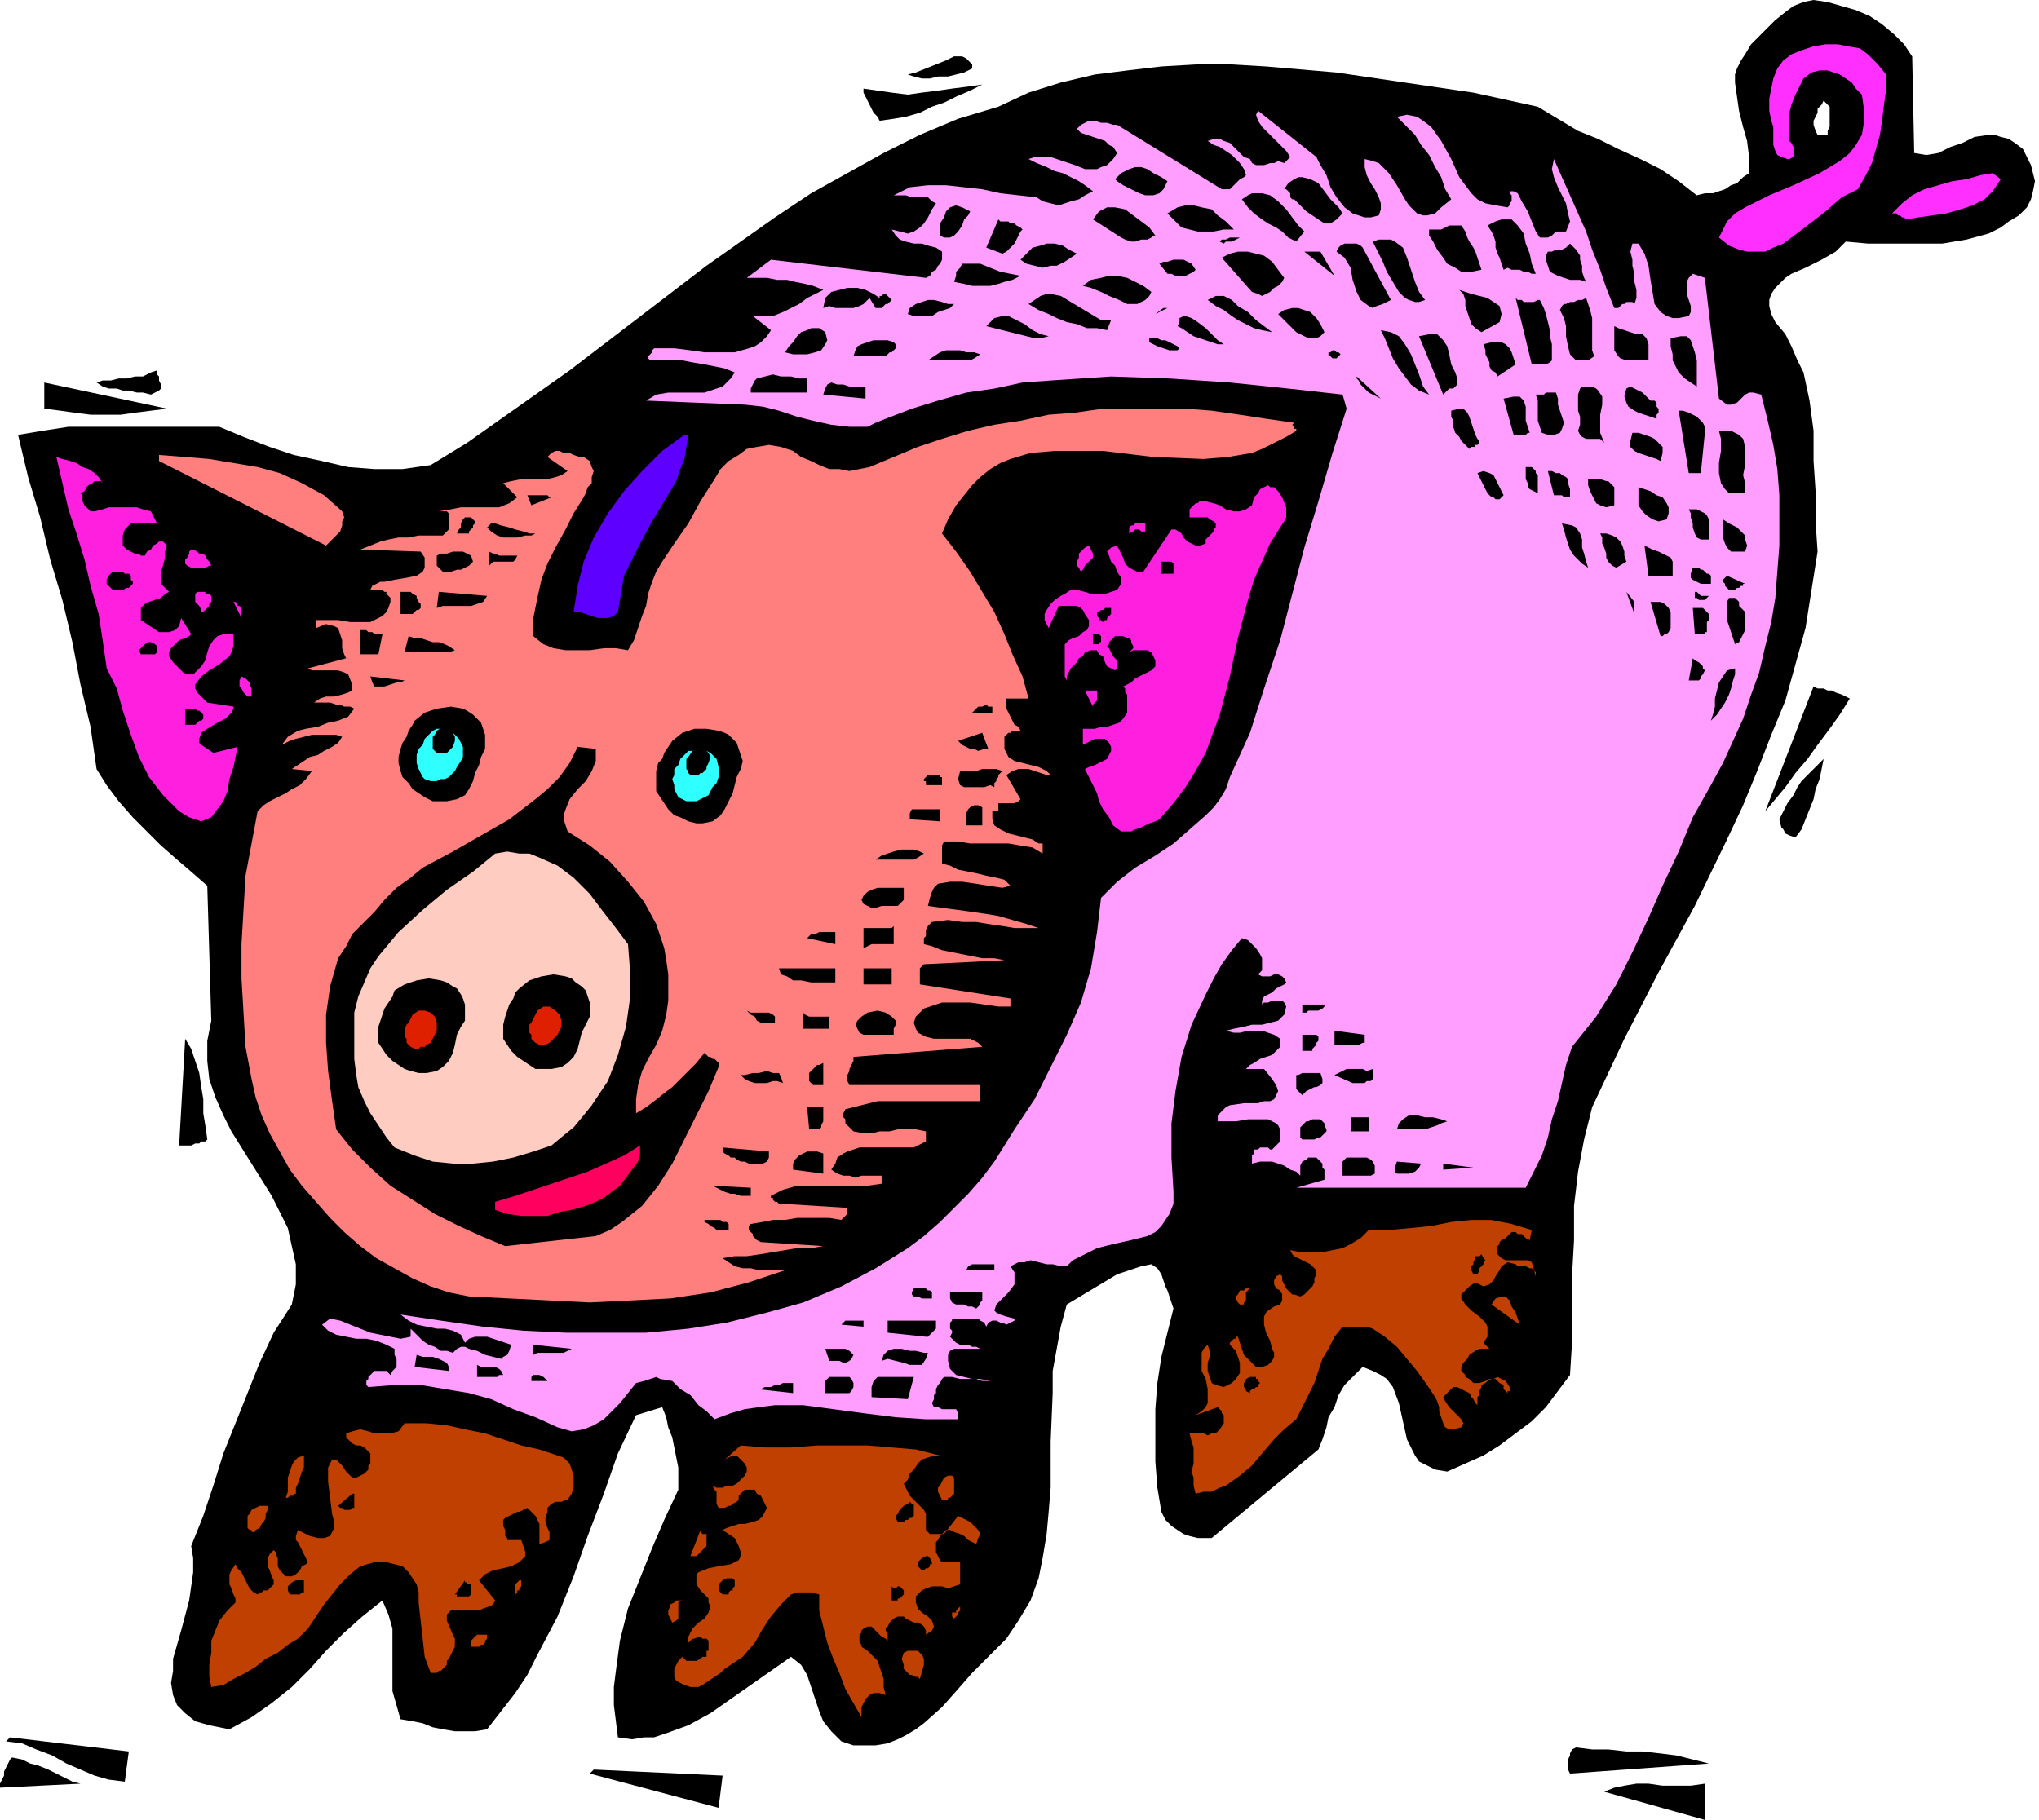
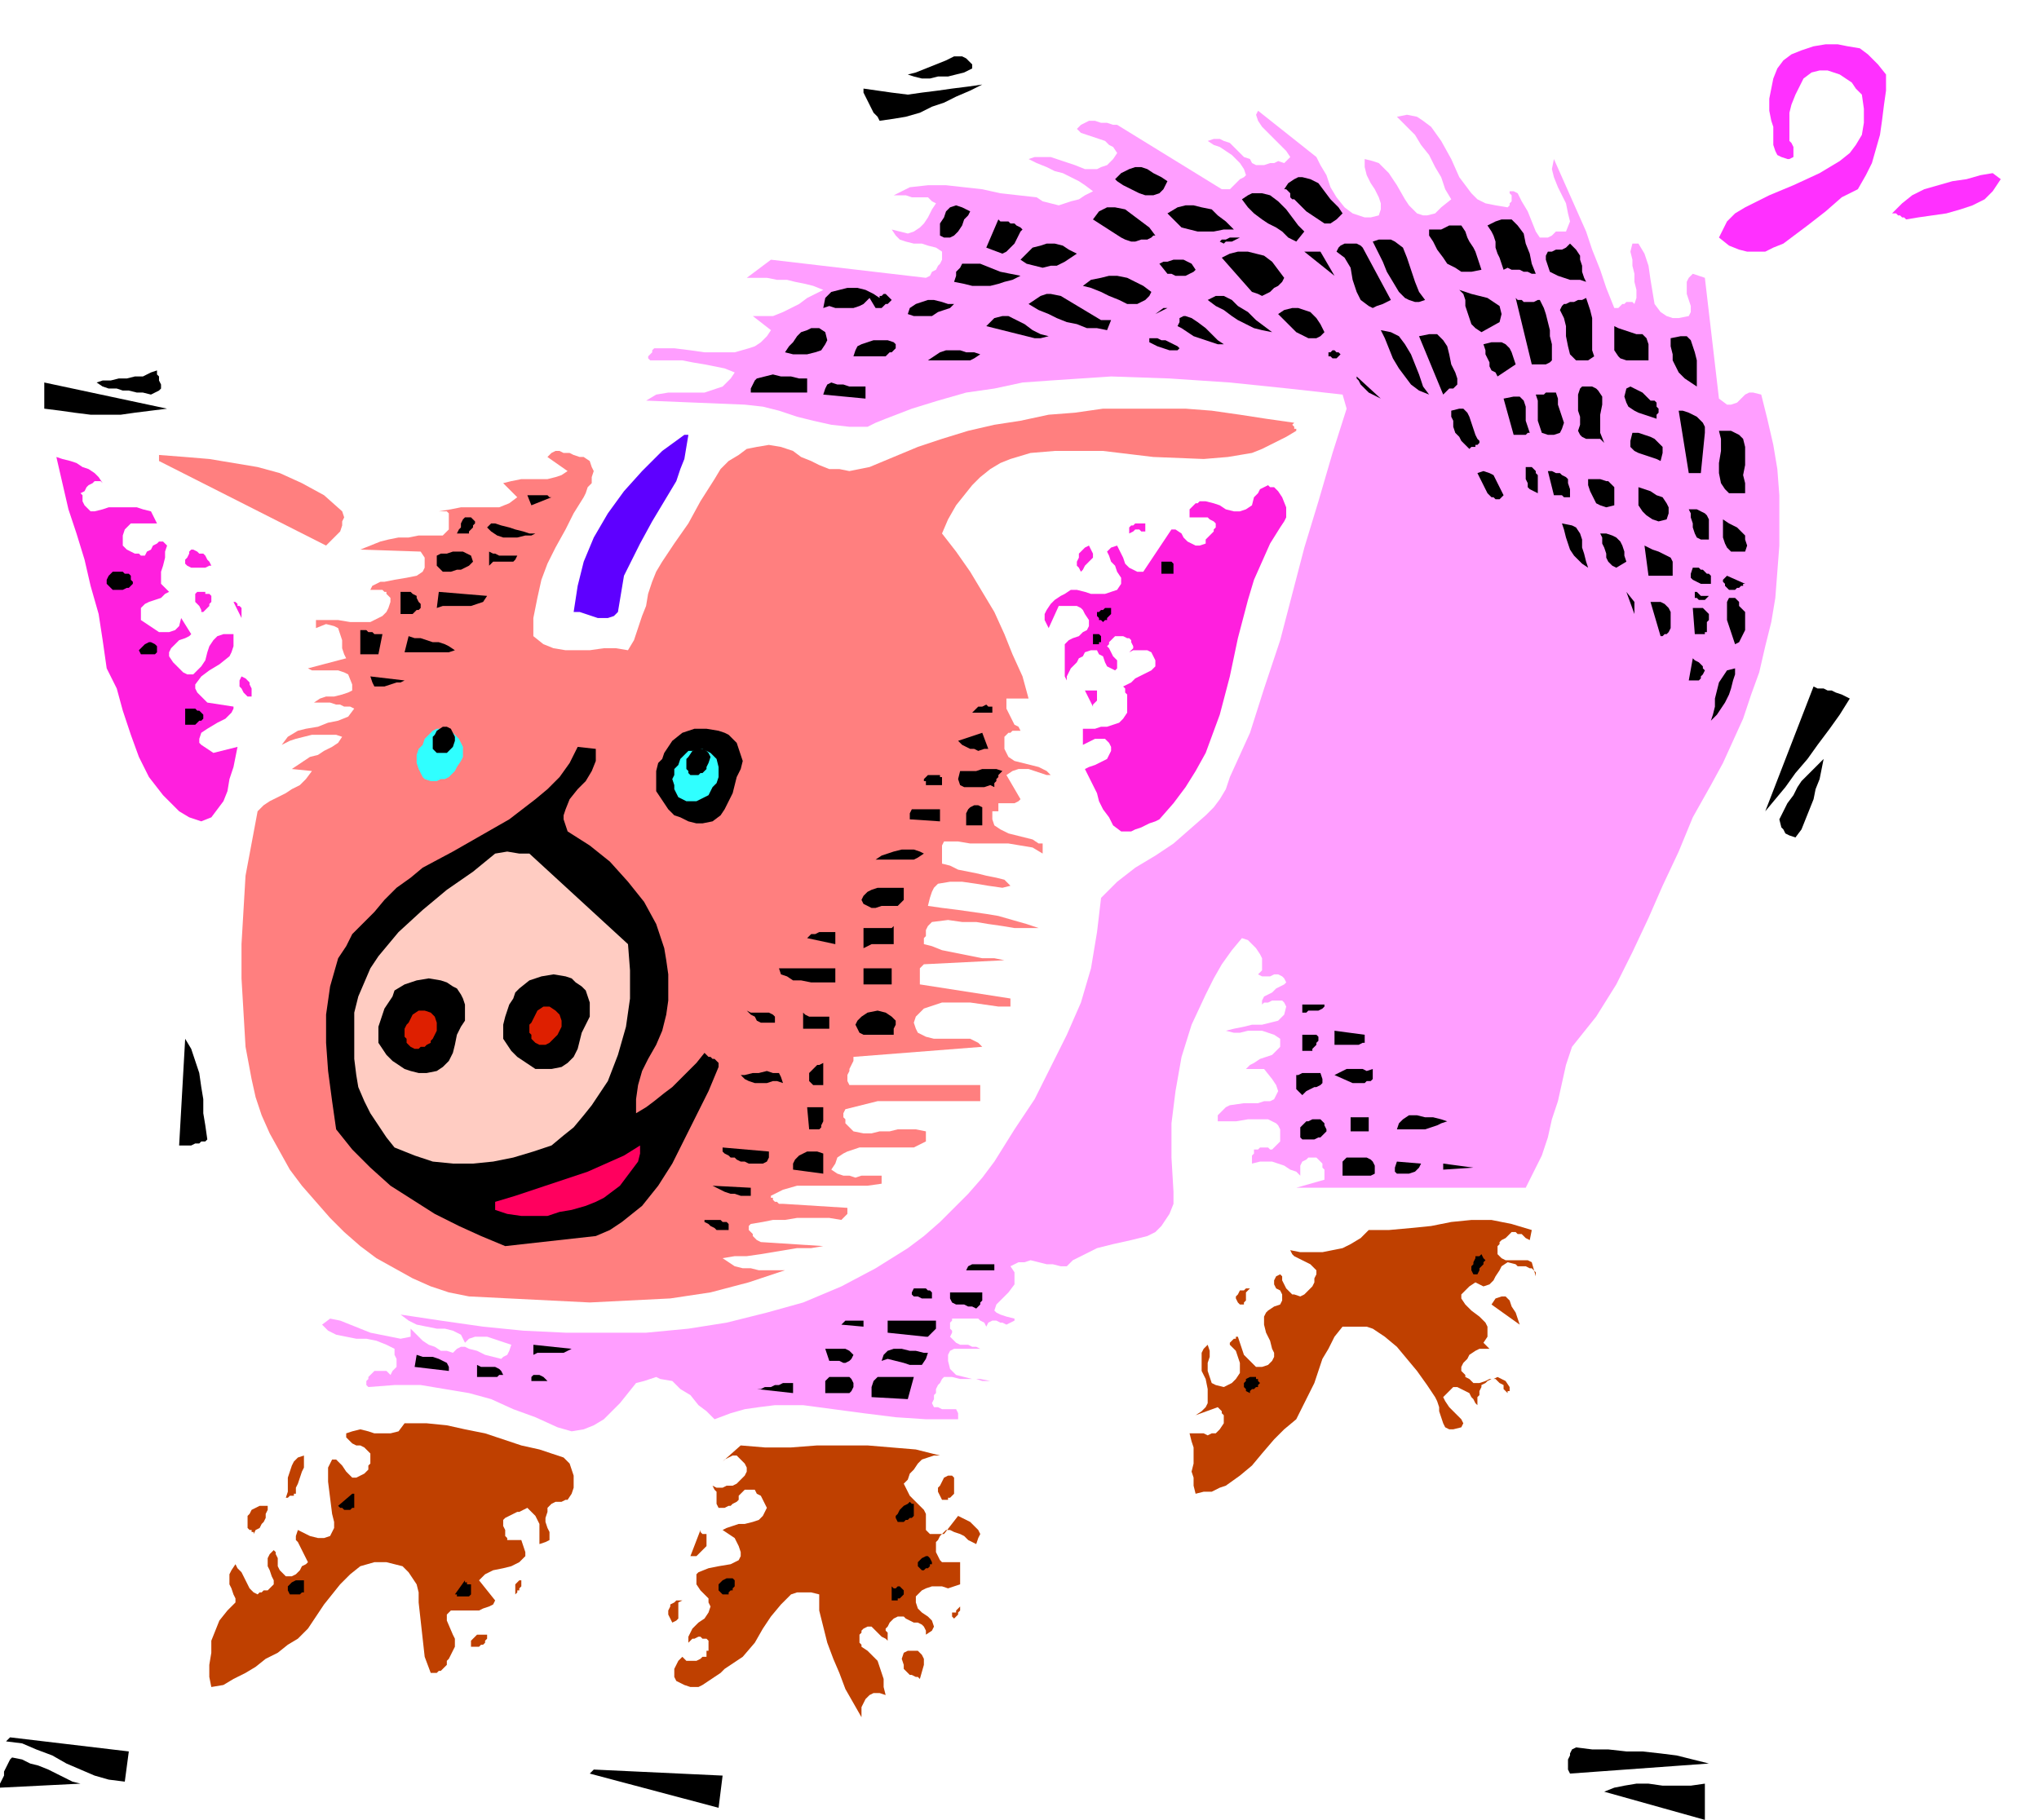
<svg xmlns="http://www.w3.org/2000/svg" width="324" height="3.013in" fill-rule="evenodd" stroke-linecap="round" preserveAspectRatio="none" viewBox="0 0 1013 904">
  <style>.brush1{fill:#000}.pen1{stroke:none}.brush2{fill:#ff30ff}.brush4{fill:#ff7f7f}.brush6{fill:#ff1fde}.brush8{fill:#de1f00}.brush9{fill:#30ffff}.brush11{fill:#bf4000}</style>
-   <path d="m950 28 1 48 6 1 6-1 6-3 6-2 6-3 7-1h3l3 1 4 1 3 2 4 3 2 4 2 4 1 4 1 4-1 5-1 4-2 4-4 4-5 3-4 3-6 3-11 3-12 2h-37l-11-1-5 5-7 4-8 4-7 3-3 2-3 3-2 2-2 3-1 3v3l1 4 2 4 5 6 3 6 3 7 3 6 3 14 2 15v15l1 15v15l1 15-3 19-3 19-5 18-5 18-7 17-7 18-7 17-8 17-16 33-18 33-17 33-16 34-4 16-3 16-2 17v17l-1 18v33l-1 16-6 8-6 8-7 7-8 6-8 6-8 5-9 4-9 4-6-1-4-2-4-2-2-3-4-8-2-9-2-9-3-8-3-4-3-2-4-2-5-2-5 5-4 4-3 5-2 6-3 5-1 5-2 6-2 5-53 44h-7l-4-1-3-1-3-2-3-2-3-3-2-4-2-12-1-13v-26l1-13 2-13 3-12 3-12-1-3-1-3-1-3-1-2-1-3-1-3-2-3-3-2-5 1-6 2-6 2-5 3-5 3-5 3-5 3-5 3-3 11-2 11-2 11v11l-1 24v23l-1 12-1 11-2 12-2 10-4 11-6 10-6 9-9 9-8 8-7 8-8 9-9 8-4 3-5 3-4 2-5 2-6 1h-11l-6-2-5-5-4-5-2-5-2-6-2-6-2-6-3-5-5-4-10 7-10 7-10 7-10 7-11 6-11 4-6 2h-5l-6 1-7-1-1-8-1-8v-9l1-8 2-15 4-16 6-15 6-15 6-14 7-15v-11l-1-5-1-5-1-5-2-5-1-5-2-5-13 4-9 19-7 20-8 21-7 20-8 20-10 19-5 10-6 9-7 9-7 9-6 1h-10l-6-1-5-1-5-2-5-1-6-1-2-7-2-7v-31l-2-7-3-7-10 8-9 8-9 9-8 9-9 9-10 8-10 7-11 6-10-2-7-2-5-4-4-4-2-5-1-6 1-6v-6l4-14 4-15 1-7 1-7v-7l-1-6 6-15 5-15 5-16 6-15 6-15 6-15 7-15 9-14 2-10v-10l-2-9-2-9-4-8-4-8-5-8-5-8-5-8-5-8-4-8-4-9-3-9-1-9v-10l2-10-2-67-8-7-7-6-8-7-7-7-7-7-7-8-6-8-5-8-3-21-5-21-4-21-5-21-6-20-5-21-6-20-5-21 12-2 13-2h75l12 5 13 5 12 4 14 3 13 3 13 1h14l14-2 18-11 17-12 17-12 17-12 34-26 34-26 17-12 17-12 18-12 18-10 18-10 18-9 19-8 20-6 15-7 16-5 17-4 16-2 17-2 17-1h18l17 1 35 3 34 5 34 5 32 7 10 6 10 6 10 4 10 5 11 5 10 5 9 6 9 7 4-1h4l3-1 3-1 3-2 3-1 3-3 3-2v-8l-1-8-2-7-2-8-1-7-1-7v-4l1-3 2-4 2-3 3-5 4-4 4-4 4-4 5-4 4-3 5-2 5-1 7 1 7 2 7 2 7 3 6 4 6 5 5 5 4 6zm-42 39h-5l-1-2-1-3v-2l1-2 1-2v-2l2-2 1-2 1 1 2 2v10l-1 2v2z" class="pen1 brush1" />
  <path d="M937 37v8l-1 7-1 8-1 7-2 7-2 7-3 6-4 7-8 4-8 7-9 7-8 6-4 3-5 2-4 2h-9l-4-1-5-2-5-4 4-8 4-4 5-3 6-3 6-3 12-5 13-6 5-3 5-3 5-4 3-4 3-5 1-6v-7l-1-7-3-3-2-3-3-2-3-2-3-1-3-1h-4l-4 1-4 3-2 4-2 4-2 5-1 4v14l1 1 1 2v5l-2 1h-1l-3-1-2-1-1-2-1-3v-9l-1-3-1-5v-6l1-5 1-5 2-5 3-4 4-3 5-2 6-2 6-1h6l5 1 6 1 4 3 5 5 4 5z" class="pen1 brush2" />
  <path d="m483 34-4 2-4 1-4 1h-5l-4 1h-4l-4-1-3-1 4-1 5-2 5-2 5-2 4-2h4l2 1 1 1 2 2v2zm5 8-6 3-7 3-6 3-6 2-6 3-7 2-6 1-7 1-1-2-2-2-1-2-1-2-1-2-1-2-1-2v-2l7 1 7 1 8 1 7-1 8-1 7-1 8-1 7-1z" class="pen1 brush1" />
  <path d="m654 78 2 4 3 5 2 6 3 5 4 5 4 3 3 1 3 1h3l4-1 1-3v-3l-1-3-2-4-2-3-2-4-1-4v-4l4 1 3 1 2 2 3 3 4 6 4 7 2 3 2 2 2 2 3 1h2l4-1 3-3 5-4-3-5-2-6-3-5-3-6-4-5-3-5-5-5-4-4 5-1 5 1 3 2 4 3 5 7 5 9 4 9 6 8 3 3 4 2 5 1 6 1 1-1v-1l1-1v-3l-1-1v-1h2l2 1 1 2 1 2 3 5 2 5 2 5 2 3h4l2-1 2-2h5l2-5-1-4-1-5-2-4-2-4-2-5-1-4 1-5 4 9 4 9 4 9 4 9 3 9 4 10 3 9 4 10h2l1-1 1-1h1l1-1h3l1 1 1-3v-4l-1-4v-4l-1-4v-3l-1-4 1-4h3l3 5 2 6 1 7 1 6 1 6 3 4 3 2 3 1h3l5-1 1-2v-3l-1-3-1-3v-6l1-2 2-2 6 2 7 60 4 3h2l3-1 2-2 2-2 2-1h2l4 1 3 12 3 13 2 12 1 13v25l-1 13-1 13-2 12-3 12-3 13-4 11-4 12-5 11-5 11-6 11-9 16-7 17-8 17-7 16-8 17-8 16-10 16-12 15-3 9-2 9-2 9-3 9-2 9-3 9-4 8-4 8H644l14-4v-5l-1-1v-2l-1-1-1-1-1-1h-4l-1 1-2 1-1 2v5l-2-2-3-1-3-2-3-1-3-1h-6l-4 1v-4l1-1v-2h2l1-1h4l1 1h1l1-1 1-1 1-1 1-1v-6l-1-2-1-1-4-2h-10l-6 1h-9v-3l2-2 2-2 2-1 7-1h7l3-1h3l2-1 1-2 1-2-1-3-2-3-4-5h-9l2-2 2-1 3-2 3-1 3-1 2-2 2-2v-4l-3-2-3-1-3-1h-7l-4 1h-3l-4-1 4-1 5-1 4-1h5l4-1 4-1 3-3 1-4-1-2-1-1h-5l-2 1h-2l-1 1v-2l1-2 2-1 2-1 2-2 2-1 2-1 1-1-1-2-1-1-2-1h-2l-2 1h-4l-2-1 2-2v-6l-1-2-2-3-2-2-2-2-3-1-5 6-5 7-4 7-4 8-7 15-5 16-3 17-2 16v17l1 17v6l-2 5-2 3-2 3-3 3-4 2-4 1-4 1-9 2-8 2-4 2-4 2-4 2-3 3h-3l-4-1h-3l-4-1-4-1-3 1h-3l-4 2 2 3v6l-3 4-3 3-3 3-1 3 1 1 2 1 3 1 4 1v1l-2 1-2 1-2-1h-1l-2-1h-2l-2 1-1 2-1-2-2-1-1-1h-13v1l-1 1v3l1 1v1l-1 2 2 2 1 1 2 1h4l2 1h2l2 1h-13l-2 1-1 2v3l1 4 3 3 4 1 4 1h4l5 1 4 1 3 2-3-2-4-1h-4l-3-1h-8l-4-1h-4l-1 1-1 2-1 1-1 2v2l-1 1v2l-1 2 1 2h2l2 1h7l1 2v3h-16l-15-1-16-2-15-2-15-2h-14l-8 1-7 1-7 2-8 3-4-4-4-3-4-5-5-3-4-4-6-1-2-1-3 1-3 1-4 1-4 5-4 5-4 4-4 4-5 3-5 2-6 1-7-2-11-5-11-4-11-5-11-3-12-2-12-2h-13l-13 1-1-1v-2l1-1v-1l1-1 1-1 1-1h6l1 1 1 1 1-2 1-1 1-1v-4l-1-2v-3l-4-2-5-2-5-1h-5l-5-1-5-1-4-2-3-3 4-3 5 1 5 2 5 2 5 2 5 1 5 1 5 1 5-1v-4l2 2 2 2 2 2 3 2 3 1 3 2h3l3 1 2-2 2-1h2l2 1 4 1 4 2 4 1 4 1 1-1 2-1 1-2 1-3-3-1-3-1-3-1-3-1h-6l-3 1-2 2-2-4-4-2-4-1h-4l-5-1-5-1-4-2-4-3 20 3 21 3 20 2 21 1h40l21-2 19-3 20-5 18-5 19-8 17-9 8-5 8-5 8-6 8-7 7-7 7-7 7-8 6-8 10-16 10-15 8-16 8-16 7-16 5-17 3-18 2-17 8-8 9-7 10-6 9-6 8-7 8-7 4-4 3-4 3-5 2-6 10-22 7-22 8-24 6-23 6-23 7-23 7-24 7-22-2-7-27-3-29-3-30-2-29-1-15 1-15 1-14 1-14 3-14 2-14 4-13 4-13 5-5 2-4 2h-9l-9-1-9-2-8-2-9-3-8-2-9-1-49-2 5-3 6-1h18l6-2 3-1 2-2 2-2 2-3-5-2-5-1-5-1-6-1-5-1h-16l-1-1v-1l1-1 1-1v-1l1-1h10l8 1 7 1h15l7-2 3-1 3-2 3-3 2-3-9-7h10l5-2 4-2 4-2 4-3 4-2 4-2-5-2-4-1-5-1-4-1h-5l-5-1h-10l12-9 77 9 2-1 1-2 2-1 1-2 1-1 1-2v-4l-3-2-4-1-3-1h-4l-4-1-3-1-2-2-2-3 4 1 4 1 3-1 3-2 2-2 2-3 2-4 2-3-2-1-2-2h-8l-3-1h-6l8-4 9-1h9l9 1 9 1 9 2 9 1 9 1 3 2 4 1 4 1 3-1 3-1 4-1 3-2 4-2-4-3-3-2-4-2-4-2-4-1-4-2-5-2-4-2 3-1h8l6 2 6 2 5 2h6l2-1 3-1 3-3 2-3-2-3-2-1-2-2-3-1-3-1-3-1-3-1-2-2 2-2 2-1 2-1h3l3 1h3l3 1h2l52 32h4l1-1 2-2 1-1 1-1 2-1 1-1-1-3-2-3-2-2-2-2-3-2-3-2-3-1-3-2 3-1h3l2 1 3 1 2 2 3 3 2 2 3 1 1 2 2 1h4l3-1h2l2-1 3 1 3-3-2-3-3-3-3-3-3-3-3-3-2-3-1-3 1-2 29 23z" class="pen1" style="fill:#ff9eff" />
  <path d="m580 90-2 4-2 2-3 1h-4l-3-1-4-2-4-2-3-2-1-1 3-3 4-2 3-1h3l3 1 3 2 4 2 3 2z" class="pen1 brush1" />
  <path d="m994 89-2 3-2 3-2 2-2 2-6 3-6 2-7 2-7 1-7 1-6 1-1-1h-1l-1-1h-1l-1-1h-2l5-5 5-4 6-3 7-2 7-2 7-1 7-2 6-1 4 3z" class="pen1 brush2" />
  <path d="m667 106-3 3-3 2h-3l-3-2-3-2-3-2-3-3-3-3h-1l-1-1v-2l-1-1-1-1h-1l2-3 3-2 2-1h2l4 1 4 2 3 4 3 4 4 4 2 3zm-19 9-4 5-4-2-3-3-3-2-4-2-3-2-4-3-3-3-3-4 3-2 2-1h5l4 1 4 3 4 4 3 4 3 4 3 3zm-35-1h-5l-5 1h-8l-4-1-4-1-3-3-4-4 5-3 4-1h4l4 1 5 1 3 3 4 3 4 4zm-131-9-1 2-2 2-1 3-2 3-2 2-2 1h-3l-2-1v-6l2-3 1-3 2-2 3-1 3 1 4 2zm92 12h-1l-1 1-2 1h-3l-3 1h-2l-3-1-2-1-14-9 3-4 4-2h4l5 1 4 3 4 3 4 3 3 4zm-66-3-1 1-1 2-1 2-1 2-1 1-2 2-1 1-2 1-8-3 6-14 1 1h4l1 1h2l1 1 2 1 1 1zm255 22h-2l-2-1h-2l-2-1h-4l-2-1-2 1-1-3-1-3-1-2-1-3v-3l-1-3-1-2-2-3 4-2 3-1h5l3 3 3 4 1 5 2 5 1 5 2 5zm-27-2-5 1h-5l-3-2-4-2-2-3-3-4-2-4-2-3v-3h6l2-1 2-1h6l2 3 1 3 1 2 2 3 1 2 1 3 1 3 1 3zm-120-16-2 1-2 1h-3l-1 1-2-1h-4 4l1-1h2l2-1h5zm-81 8-3 2-3 2-4 2h-3l-4 1-4-1-4-1-3-2 3-3 3-3 4-1 3-1h4l4 1 3 2 4 2zm173 23-3 1h-2l-3-1-2-1-3-3-3-5-3-5-2-5-3-6-2-4 3-1h6l2 1 4 3 2 5 2 6 2 6 2 5 3 4zm-17 0-4 2-3 1-2 1-2-1-4-3-2-4-2-6-1-6-3-5-4-3 1-2 1-1 2-1h6l2 1 1 1 14 26zm97-9-3-1h-5l-3-1-3-1-2-1-2-1-1-3-1-3v-2l1-2h2l2-1h3l2-1 2-2 2 2 1 1 2 3v2l1 3v3l1 3 1 2zm-150-2-1 2-2 2-2 1-2 2-2 1-2 1-2-1-3-1-15-17 4-2 4-1h5l4 1 4 1 4 3 3 4 3 4zm25-1-15-12h8l7 12zm-69-3-1 1-2 1-2 1h-5l-2-1h-2l-4-5 2-1h2l3-1h5l2 1 2 1 2 3zm-87 3-4 2-4 1-3 1-4 1h-9l-4-1-5-1 1-3v-2l2-2 1-2h9l5 2 5 2 5 1 5 1zm65 8-1 2-2 2-2 1-2 1h-5l-4-2-5-2-4-2-5-2-4-1 4-3 5-1 4-1h4l5 1 4 2 4 2 4 3zm-135 3v-1h1l1-1h1l3 3-1 1-1 1h-1l-1 1-1 1h-3l-3-5-3 3-2 1-3 1h-9l-3-1-3 1 1-5 3-3 4-1 4-1h5l4 1 4 2 3 2zm308 12-9 5-3-2-2-2-1-3-1-3-1-3v-3l-1-3-2-2 3 1 3 1 4 1 4 1 3 2 3 2 1 4-1 4zm-113 5-5-1-4-1-4-2-4-2-3-2-4-3-4-2-4-3 2-1 2-1h4l4 2 3 3 5 3 4 4 4 3 4 3zm-82-1-5-1h-5l-5-2-5-1-5-2-4-2-5-2-5-3 3-2 3-2 3-1h2l5 1 5 3 5 3 5 3 5 3h5l-2 5zm215-15 2 4 1 3 1 4 1 4v3l1 4v8l-1 1-2 1h-7l-8-33 1 1h2l1 1h5l2-1h1zm27 28-3 2h-6l-3-3-1-4-1-5v-5l-1-4-2-4 1-2 1-1h1l2-1h2l2-1h2l2-1 1 3 1 3 1 4v16l1 3zm-318-26-2 2-3 1-3 1-3 2h-9l-3-1 1-3 3-2 3-1 3-1h3l4 1 3 1h3zm184 14-2 2-2 1h-4l-2-1-2-1-2-1-1-1-8-8 3-2 4-1h3l3 1 3 1 3 3 2 3 2 4zm-84-9 4-3h2l-6 3zm-53 11-4 1h-3l-4-1-4-1-4-1-4-1-4-1-4-1 4-4 4-1h3l4 2 4 2 4 3 4 2 4 1zm87 4h-3l-3-1-3-1-3-1-3-1-3-2-3-2-2-1 1-2v-2l2-1h1l3 1 3 2 4 3 3 3 3 3 3 2zm211 4v4h-11l-3-1-1-1-2-3v-12l2 1 3 1 3 1 3 1h3l2 2 1 3v4zm-409-10 1 4-1 2-2 3-3 1-4 1h-7l-4-1 2-3 2-2 2-3 2-2 3-1 2-1h4l3 2zm300 31-5-2-4-3-3-4-3-4-3-5-2-5-2-5-2-4 5 1 4 2 3 4 3 5 2 5 2 5 2 6 3 4zm14-8v3l-1 1-1 1h-2l-1 1-1 1-1 1-12-29 5-1h4l3 3 2 3 1 4 1 5 2 4 1 3zm-280-18 1 1v2l-1 1-1 1h-1l-1 1-1 1h-16l1-3 1-2 2-1 3-1 3-1h7l3 1zm142 3-1 1h-4l-3-1-3-1-2-1-2-1v-2h4l2 1h2l2 1 2 1 2 1 1 1zm257 12v7l-3-2-3-2-3-3-1-2-2-4v-3l-1-4v-4l5-1h3l2 2 1 3 1 3 1 4v6zm-90-4-9 6-1-2-2-1-1-2v-2l-1-2-1-2v-2l-1-3 4-1h5l2 1 2 2 1 2 1 3 1 3zm-266-5-3 2-2 1h-21l3-2 3-2 3-1h7l3 1h4l3 1zm179 0-1 1-1 1h-2l-1-1h-1v-2h1l1-1h1l1 1h1l1 1zM75 196l-4-1h-3l-4-1h-3l-3-1h-4l-3-1-3-2 3-1h4l4-1h4l4-1h4l4-2 3-1v2l1 1v2l1 2v2l-1 1-2 1-2 1zm326-1h-28v-2l1-2 1-2 1-1 4-1 4-1 4 1h5l4 1h4v7zm285 3-2-1-2-1-2-1-2-2-2-2-1-2-1-1v-1l12 11zm-603 5-8 1-8 1-7 1H45l-8-1-7-1-8-1v-13l61 13zm347-5-21-2 1-3 1-2 2-1 3 1h3l3 1h8v6zm367 22-2-2h-7l-2-1-1-1-1-2 1-3v-4l-1-3v-8l1-3 1-1h5l2 1 1 1 2 3v4l-1 5v9l2 5zm25-21 1 1v2l1 1v2l-1 1v2l-3-1-3-1-3-1-2-1-3-2-1-2-1-3 1-4 2-1 2 1 2 1 2 1 1 1 2 2 1 1h2zm-49-4 1 3v3l1 3 1 3 1 3-1 3-1 2-3 1h-3l-3-1-1-3-1-3v-10l-1-3h4l1-1h5zm-13 20h-1l-1 1h-6l-5-18 5-1h3l2 2 1 3v7l1 3 1 3z" class="pen1 brush1" />
  <path d="m643 210-1 1 1 1v1h1v1l-5 3-6 3-6 3-5 2-12 2-12 1-25-1-25-3h-24l-12 1-10 3-5 2-5 3-5 4-4 4-4 5-4 5-4 7-3 7 7 9 7 10 6 10 6 10 5 11 4 10 5 11 3 11h-11v5l1 2 1 2 1 2 1 2 2 1 1 2h-4l-1 1h-1l-1 1-1 1v6l2 4 3 2 4 1 4 1 4 1 4 2 2 2h-2l-3-1-3-1-3-1h-5l-3 1-3 2 7 12-1 1-2 1h-8v4h-3v4l1 3 3 2 4 2 4 1 4 1 4 1 3 2h2v5l-5-3-6-1-6-1h-19l-6-1h-7l-1 2v9l4 1 4 2 5 1 5 1 4 1 5 1 4 1 3 3-4 1-7-1-6-1-7-1h-6l-6 1-2 2-1 2-1 3-1 4 7 1 8 1 7 1 7 1 6 1 7 2 7 2 6 2h-12l-6-1-7-1-6-1h-7l-7-1-8 1-1 1-1 1-1 2v3l-1 1v3l4 1 5 2 5 1 5 1 5 1 5 1h6l5 1-40 2-1 1-1 1v8l45 7v4h-6l-7-1-7-1h-14l-6 2-3 1-2 2-2 2-1 3 1 3 1 2 2 1 2 1 4 1h18l2 1 2 1 2 2-64 5v2l-1 2-1 2v1l-1 2v3l1 2h65v8h-51l-8 2-8 2-1 2v2l1 1v2l1 1 1 1 1 1 1 1 5 1h4l4-1h5l4-1h9l5 1v5l-6 3h-27l-6 2-2 1-3 2-1 3-2 3 3 2 3 1h3l3 1 3-1h10v4l-7 1h-35l-7 2-6 3v1h1v1l1 1h1l1 1h2l32 2v3l-1 1-1 1-1 1-6-1h-16l-6 1h-6l-5 1-6 1-1 1v2l1 1 1 1v1l1 1 1 1 2 1 31 2-6 1h-7l-6 1-6 1-6 1-7 1h-6l-6 1 3 2 3 2 4 1h4l4 1h13l-18 6-19 5-20 3-20 1-20 1-20-1-20-1-20-1-10-2-9-3-9-4-9-5-9-5-8-6-8-7-7-7-7-8-7-8-6-8-5-9-5-9-4-9-3-9-2-9-3-16-1-17-1-17v-17l1-17 1-17 3-16 3-16 3-3 3-2 4-2 4-2 3-2 4-2 3-3 3-4-10-1 3-2 3-2 3-2 4-1 3-2 4-2 3-2 2-3-3-1h-12l-4 1-4 1-3 1-4 2 3-4 5-3 4-1 6-1 5-2 5-1 5-2 3-4-2-1h-3l-2-1h-2l-3-1h-8l3-2 3-1h4l4-1 3-1 2-1v-3l-2-5-2-1-3-1h-13l-2-1 19-5-1-2-1-3v-4l-1-3-1-3-2-1-4-1-5 2v-4h11l6 1h10l4-2 2-1 2-2 1-2 1-3v-2l-1-1-1-1v-1h-1l-1-1h-6l1-2 2-1 2-1h2l5-1 6-1 5-1 3-2 1-2v-5l-2-3-30-1 5-2 5-2 4-1 5-1h5l5-1h12l1-1 1-1 1-1v-8l-1-1h-4l6-1 5-1h19l5-2 4-3-7-7 4-1 5-1h13l4-1 3-1 3-2-10-7 2-2 2-1h2l2 1h3l2 1 3 1h2l3 2 1 3 1 2-1 3v3l-2 2-1 3-1 2-5 8-4 8-5 9-4 8-3 8-2 9-2 10v9l5 4 5 2 6 1h12l7-1h6l6 1 3-5 2-6 2-6 2-5 1-6 2-6 2-5 3-5 6-9 7-10 6-11 7-11 3-5 4-4 5-3 4-3 5-1 6-1 6 1 6 2 4 3 5 2 4 2 5 2h5l5 1 5-1 5-1 12-5 12-5 12-4 13-4 13-3 13-2 14-3 13-1 14-2h41l13 1 14 2 13 2 14 2z" class="pen1 brush4" />
  <path d="m734 218 1 1v1l-1 1h-1v1h-2l-1 1-2-2-2-2-1-2-2-2-1-3v-3l-1-2v-3l4-1h2l2 2 1 2 1 3 1 3 1 3 1 2zm113-3-2 20h-6l-5-31h2l3 1 2 1 2 1 2 2 1 1 1 2v3zm20 25v5h-8l-2-2-2-3-1-5v-5l1-6v-6l-1-4h6l4 2 2 2 1 4v9l-1 5 1 4zm-42-11-2-1-3-1-3-1-3-1-2-1-2-2v-3l1-4h3l3 1 3 1 2 1 2 2 2 2v3l-1 4z" class="pen1 brush1" />
  <path d="m342 216-1 6-1 6-2 5-2 6-6 10-6 10-6 11-5 10-3 6-1 6-1 6-1 6-2 2-3 1h-5l-3-1-3-1-3-1h-3l2-13 3-12 5-12 7-12 8-11 9-10 10-10 11-8h2z" class="pen1" style="fill:#5e00ff" />
  <path d="m170 254 1 3-1 2v2l-1 3-2 2-1 1-2 2-2 2-83-42v-3l13 1 12 1 12 2 12 2 11 3 11 5 11 6 9 8z" class="pen1 brush4" />
  <path d="m51 240-1-1h-3l-1 1-2 1-1 1-1 2-2 1 1 1v3l1 2 1 1 1 1 1 1h2l4-1 3-1h14l3 1 4 1 3 6H65l-1 1-2 2-1 3v5l1 1 1 1 2 1 2 1h2l1 1h2l1-2 2-1 1-2 2-1 1-1h2l2 2-1 3v3l-1 4-1 3v6l2 2 2 2-2 1-2 2-3 1-3 1-2 1-2 2v6l3 2 3 2 3 2h5l3-1 2-2 1-4 5 8-1 1-2 1-3 1-2 2-2 2-1 2v2l2 3 1 1 1 1 2 2 1 1 2 1h3l2-2 2-2 2-3 1-4 1-3 2-3 2-2 3-1h5v6l-1 3-1 2-5 4-5 3-4 3-3 4v2l1 2 2 2 3 3 13 2v1l-1 2-1 1-2 2-4 2-5 3-3 2-1 3v2l1 1 3 2 3 2 12-3-1 5-1 5-2 6-1 6-2 5-3 4-3 4-5 2-6-2-5-3-4-4-4-4-7-9-5-10-4-11-4-12-3-11-5-10-2-14-2-13-4-14-3-13-4-13-4-12-3-13-3-13 3 1 4 1 3 1 3 2 3 1 3 2 2 2 2 3z" class="pen1 brush6" />
  <path d="M764 237v8l-2-1-2-1-1-1v-2l-1-2v-6h3l1 1 1 1v1l1 1v1zm16 6v4h-3l-1-1h-4l-3-12h2l2 1h2l1 1 2 1 1 1v2l1 3zm-33 3-1 1-1 1h-2l-1-1h-1l-1-1-1-1-5-10 3-1 3 1 2 1 1 2 1 2 1 2 1 2 1 2zm55-1v6l-4 1-3-1-2-1-1-2-1-2-1-2-1-3v-3h6l3 1h1l2 2 1 1v3z" class="pen1 brush1" />
  <path d="m636 262-5 8-4 9-4 9-3 10-5 19-4 19-5 19-7 19-5 9-5 8-6 8-7 8-2 1-3 1-2 1-2 1-3 1-2 1h-5l-4-3-2-4-3-4-2-4-1-4-2-4-2-4-2-4 2-1 3-1 2-1 2-1 2-1 1-2 1-2v-2l-1-2-2-2h-5l-2 1-2 1-2 1v-8h6l3-1h3l3-1 3-1 2-2 2-3v-9l-1-1v-2l-1-1 2-1 2-1 2-2 2-1 2-1 2-1 2-1 2-2v-3l-1-2-1-2-2-1h-7l-2 1 1-1 1-1v-1l-1-2v-1l-1-1h-1l-2-1h-4l-1 1-1 1-1 1v1l-1 1 1 1 1 2 1 2 1 1 1 1v4l-1 1-2-1-2-1-1-2-1-3-2-1-1-2h-3l-3 1-1 2-2 1-1 2-2 2-1 1-1 2-1 2v2l-1-2v-16l2-2 2-1 3-1 2-2 2-1 1-2v-3l-2-3-1-2-1-1-2-1h-9l-5 11-2-4v-3l1-2 2-3 2-2 3-2 2-1 3-2h3l4 1 3 1h7l3-1 3-1 2-3v-3l-2-3-1-3-2-2-1-3-1-2 2-2 3-1 1 2 1 2 1 2 1 3 2 2 2 1 2 1h3l14-21h2l3 2 1 2 2 2 2 1 2 1h2l3-1v-2l1-1 1-1 1-1 1-1v-1l1-1v-2l-1-1-2-1-1-1h-9v-4l1-1 1-1 1-1h1l1-1h3l4 1 3 1 3 2 4 1h3l3-1 3-2 1-4 2-2 1-2 2-1 2-1 1 1h2l2 2 2 3 2 5v5l-1 2-2 3z" class="pen1 brush6" />
  <path d="m828 258-4 1-3-1-3-2-2-2-2-3v-9l3 1 3 1 3 2 3 1 2 3 1 2v3l-1 3zm-554-11-10 4-2-5h10l1 1h1zm575 16v5h-4l-2-1-1-2-1-3v-2l-1-3v-2l-1-2h4l2 1 2 1 1 1 1 2v5zm-614-5 1 1v1l-1 1v1l-1 1-1 1v1h-6l1-2 1-1v-2l1-2 1-1h3l1 1zm632 16h-7l-2-2-1-2-1-3v-9l3 2 2 1 2 1 2 2 2 2v2l1 3-1 3zm-601-9-2 1h-3l-4 1h-7l-3-1-3-2-2-2 2-2h2l3 1 4 1 3 1 4 1 3 1h3z" class="pen1 brush1" />
  <path d="M569 260v4h-2l-1-1h-2l-1 1-2 1v-3l1-1h1l1-1h5z" class="pen1 brush6" />
  <path d="m789 282-3-2-2-2-2-2-2-3-1-3-1-3-1-4-1-3 5 1 2 1 2 3 1 3v4l1 3 1 4 1 3zm19-3-5 3-2-1-2-2-1-2v-2l-1-3-1-2v-3l-1-2h3l3 1 2 1 2 2 1 2 1 3v2l1 3z" class="pen1 brush1" />
  <path d="m541 271 1 2 1 2v2l-1 1-2 2-1 1-1 2-1 1-1-2-1-1v-2l1-2v-2l2-2 1-1 2-1z" class="pen1 brush6" />
  <path d="M831 282v4h-12l-2-15 2 1 2 1 3 1 2 1 2 1 2 1 1 2v3z" class="pen1 brush1" />
  <path d="M105 281h-1l-2 1h-7l-2-1-1-1v-2l1-1 1-2v-1l1-1h1l2 1 1 1h2l1 1 1 2 1 1 1 2z" class="pen1 brush6" />
  <path d="m235 279-1 1-1 1-2 1-2 1h-2l-3 1h-4l-1-1-1-1-1-1v-5l2-1h3l3-1h5l2 1 2 1 1 3zm22-3-1 2-1 1h-10l-2 2v-7l2 1h1l2 1h9zm326 5v4h-6v-6h5l1 1v1zm267 5v4h-5l-2-1-2-1-1-1v-2l1-3h3l1 1h1l1 1 1 1h1l1 1zm-784 4-1 1-1 1h-1l-2 1h-5l-3-3v-2l1-2 1-1 1-1h5l1 1h2l1 1v2l1 1v1zm801 0h-1v1h-1l-1 1h-1l-1 1h-3l-1-1-1-1v-1l-1-1v-1l1-1 1-1 9 4z" class="pen1 brush1" />
  <path d="M105 296v3l-1 1v1l-1 1-1 1-1 1h-1v-1l-1-2-1-1-1-1v-4l1-1h4v1h2l1 1z" class="pen1 brush6" />
  <path d="m209 302-1 1h-1l-1 1-1 1h-6v-11h5l1 1 2 1v1l1 2 1 1v2zm33-6-2 3-3 1-3 1h-14l-3 1 1-8 24 2zm570 9-4-11 4 5v6zm37-9-1 1-1 1h-3l-1-1h-1v-3h1l1 1 1 1h4zm18 8v9l-1 2-1 2-1 2-2 1-1-3-1-3-1-3-1-3v-9l1-2h3l1 1 1 1v2l1 1 1 1 1 1z" class="pen1 brush1" />
  <path d="M120 302v5l-4-8h1l1 1v1h1l1 1z" class="pen1 brush6" />
  <path d="M830 308v4l-1 2-1 1h-1l-1 1h-1l-5-17h5l2 1 1 1 1 1 1 2v4zm-278-6v3l-1 1-1 1v1h-1l-1 1-1-1h-1v-1l-1-1v-2h1l1-1h1l1-1h3zm297 6-1 1v5h-1v1h-5l-1-13h5l1 1 1 1 1 1v3zm-659 7-2 10h-9v-12h3l1 1h2l1 1h4zm357 1v3h-1v1h-3v-5h3l1 1zm-321 7-3 1h-22l2-8 3 1h3l3 1 3 1h3l3 1 2 1 3 2zm-148-2v3l-1 1h-7l-1-2 1-1 1-1 1-1 2-1h1l2 1 1 1zm767 15v1l-1 1h-5l2-11 1 1 2 1 1 1 1 1v1l1 1-1 2-1 1zm17-4v3l-1 3-1 4-1 3-2 4-2 3-2 3-3 3 1-3 1-4v-4l1-4 1-4 2-3 2-3 4-1z" class="pen1 brush1" />
  <path d="M125 346h-2l-1-1-1-1-1-2-1-1v-3l1-2 2 1 1 1 1 1v1l1 2v4z" class="pen1 brush6" />
  <path d="m201 338-2 1h-2l-3 1-3 1h-5l-1-2-1-3 17 2zm718 9-5 8-5 7-6 8-5 7-6 7-5 7-5 6-5 6 24-62 2 1h3l2 1h2l2 1 3 1 2 1 2 1z" class="pen1 brush1" />
  <path d="M545 343v5l-1 1-1 1v1l-4-8h6z" class="pen1 brush6" />
  <path d="M493 354h-10l1-1 1-1 1-1h2l2-1 1 1h2v3zm-392 3-1 1h-1l-1 1-1 1h-5v-8h5l1 1h1l1 1 1 1v2zm390 15h-2l-3 1-2-1h-2l-2-1-2-1-1-1-1-1 12-4 3 8zm-195 0v6l-2 5-3 5-4 4-4 5-2 5-1 3v2l1 3 1 3 11 7 10 8 9 10 8 10 6 11 4 12 1 6 1 7v13l-1 7-2 8-3 7-4 7-3 6-2 7-1 7v7l5-3 4-3 5-4 4-3 4-4 4-4 4-4 4-5 1 1 1 1h1l1 1h1l1 1 1 1v2l-5 12-6 12-6 12-6 12-7 11-8 10-5 4-5 4-6 4-7 3-45 5-12-5-11-5-12-6-11-7-11-7-10-9-9-9-8-10-2-14-2-15-1-14v-14l1-7 1-7 2-7 2-7 4-6 3-6 5-5 6-6 5-6 6-6 7-5 6-5 15-8 14-8 14-8 13-10 6-5 6-6 5-7 4-8 9 1zm596 44-3-1-2-1-1-2-1-1-1-4 2-4 2-4 3-4 2-4 2-3 11-11-1 5-1 5-2 5-1 5-2 5-2 5-2 5-3 4zm-394-33-1 1-1 1v1l-1 1v1l-1 1v2l-2-1-3 1h-10l-2-1-1-3 1-4h8l3-1h7l3 1zm-30 3v4h-8v-2h-1v-1l1-1 1-1h6v1h1zm20 24h-8v-6l1-2 1-1 2-1h2l2 1v9zm-21-2-15-1v-3l1-2h14v6zm-8 16-3 2-2 1h-19l3-2 3-1 3-1 4-1h6l3 1 2 1z" class="pen1 brush1" />
-   <path d="m312 469 1 13v14l-2 14-4 14-5 13-8 12-4 5-5 6-5 4-6 5-9 3-10 3-10 2-10 1h-10l-10-1-9-3-10-4-4-5-4-6-4-6-3-6-3-7-1-6-1-8v-23l2-8 3-7 3-7 4-6 5-6 5-6 12-11 12-10 13-9 11-9 6-1 6 1h5l5 2 9 4 8 6 8 8 6 8 7 9 6 8z" class="pen1" style="fill:#ffccc2" />
+   <path d="m312 469 1 13v14l-2 14-4 14-5 13-8 12-4 5-5 6-5 4-6 5-9 3-10 3-10 2-10 1h-10l-10-1-9-3-10-4-4-5-4-6-4-6-3-6-3-7-1-6-1-8v-23l2-8 3-7 3-7 4-6 5-6 5-6 12-11 12-10 13-9 11-9 6-1 6 1h5z" class="pen1" style="fill:#ffccc2" />
  <path d="M449 441v6l-1 1-1 1-1 1h-8l-3 1h-2l-2-1-2-1-1-2 1-2 2-2 2-1 3-1h13zm-5 28h-11l-2 1-2 1v-10h14l1-1v9zm-29 0-14-3 1-1 1-1h2l2-1h8v6zm0 19h-12l-5-1h-4l-3-2-3-1-1-3h28v7zm28 1h-14v-8h14v8zm215 10v1l-1 1-2 1h-5l-1 1h-2v-4h11zm-427 8-2 3-2 4-1 5-1 4-2 4-3 3-3 2-5 1h-4l-4-1-3-1-3-2-3-2-3-3-2-3-2-3v-8l1-3 1-3 1-3 2-3 2-3 1-3 5-3 6-2 6-1 6 1 3 1 3 2 2 1 2 3 1 2 1 3v8z" class="pen1 brush1" />
  <path d="m215 516-1 1v1l-2 1-1 1h-2l-1 1h-2l-2-1-1-1-1-1v-2l-1-1v-4l1-2 1-1 2-4 3-2h3l3 1 2 2 1 3v4l-2 4z" class="pen1 brush8" />
-   <path d="m241 372-2 4-1 4-2 4-1 4-2 4-2 3-4 2-5 1h-7l-4-2-3-2-3-2-2-3-3-3-1-3-1-4v-3l1-4 1-3 2-3 1-3 2-3 1-2 5-4 6-2 7-1 6 1 2 1 3 2 2 2 2 2 1 3 1 3v7z" class="pen1 brush1" />
  <path d="m227 381-1 2-1 1-2 2-2 1h-2l-2 1h-3l-3-1-1-1-1-2-1-2-1-3v-4l1-3 2-2 1-3 2-2 2-2 2-1h4l4 2 3 3 2 4v5l-1 2-2 3z" class="pen1 brush9" />
  <path d="m225 371-1 1-1 1-1 1h-5l-1-1-1-1v-6l1-1 1-2 3-2h2l2 1 1 2 1 2v2l-1 3zm143 11-2 4-1 4-1 4-2 4-2 4-2 3-4 3-5 1h-3l-4-1-4-2-3-1-3-3-2-3-2-3-2-3v-10l1-4 2-2 1-3 2-3 2-3 5-4 6-2h6l6 1 3 1 2 1 2 2 2 2 1 3 1 3 1 3-1 4z" class="pen1 brush1" />
  <path d="m354 391-1 2-1 2-2 1-2 1-2 1h-5l-2-1-2-1-1-2-1-2v-2l-1-3 1-2v-3l2-2 1-3 2-2 2-2h2l5-1 4 2 3 3 1 4v5l-1 3-2 2z" class="pen1 brush9" />
  <path d="m293 505-2 4-2 4-1 4-1 4-2 4-3 3-3 2-5 1h-8l-3-2-3-2-3-2-3-3-2-3-2-3v-7l1-4 1-3 1-3 2-3 1-3 2-2 5-4 6-2 6-1 6 1 3 1 2 2 3 2 2 2 1 3 1 3v7z" class="pen1 brush1" />
  <path d="m277 514-1 1-1 1-1 1-1 1-2 1h-3l-2-1-1-1-1-1v-2l-1-1v-4l1-1 1-2 2-4 3-2h3l3 2 2 2 1 3v3l-2 4z" class="pen1 brush8" />
  <path d="M385 508h-7l-2-1-1-2-2-1-1-1-1-1 2 1h9l2 1 1 1v3zm27-3v6h-13v-8l1 1 2 1h10zm32 6v3h-15l-2-1-1-2-1-2 1-2 1-1 1-1 3-2 5-1 4 1 3 2 1 1 1 1v2l-1 2zm234 7h-1l-2 1h-12v-7l15 2v4zm-24-4 1 1v2l-1 1v1l-1 1-1 1v1h-5v-8h7zm-551 52-1 1h-2l-1 1h-2l-2 1h-6l3-53 3 5 2 6 2 6 1 7 1 6v7l1 6 1 7zm306-27h-5l-1-1-1-1v-4l1-1 1-1 1-1 1-1h1l2-1v11zm-20-1-3-1h-2l-3 1h-6l-3-1-2-1-2-2h2l4-1h3l4-1 3 1h3l1 2 1 3zm293-7v5l-1 1h-2l-1 1h-6l-9-4 2-1 2-1 2-1h8l2 1 3-1zm-26 2 1 3v2l-1 1-2 1h-1l-2 1-2 1-2 2-1-1-1-1-1-1v-7h1l2-1h9zm-247 17v7l-1 2v1l-1 1h-5l-1-11h8zm271 12h-9v-7h9v7zm39-5-3 1-2 1-3 1-3 1h-14l1-3 2-2 3-2h4l4 1h4l4 1 3 1zm-61 2 1 2v1l-1 1-1 1-1 1h-1l-2 1h-6l-1-1v-5l1-1 1-1 1-1h1l2-1h4l1 1 1 1v1z" class="pen1 brush1" />
  <path d="m296 597-5 2-7 2-6 1-6 2h-13l-7-1-6-2v-4l10-3 9-3 9-3 9-3 9-3 9-4 9-4 8-5v4l-1 4-3 4-3 4-3 4-4 3-4 3-4 2z" class="pen1" style="fill:#ff005e" />
  <path d="M382 572v3l-1 2-2 1h-7l-2-1h-2l-2-1-1-1h-2l-1-1-2-1-1-1v-2l23 2zm27 11-15-2v-3l1-2 2-2 2-1 2-1h5l3 1v10zm274-2v2l-2 1h-14v-7l1-1 1-1h10l2 1 1 1 1 2v2zm23-3-1 2-2 2-3 1h-6l-1-1v-2l1-3 12 1zm11 3v-3l15 2-15 1zm-344 13h-5l-3-1h-2l-3-1-2-1-2-1-2-1 19 1v4zm-11 14v3h-6l-1-1-2-1-1-1-2-1v-1h8l1 1h2l1 1z" class="pen1 brush1" />
  <path d="m761 611-1 5-2-1-1-1-1-1h-2l-1-1h-2l-1 1-1 1-1 1-2 1-1 1v1l-1 1v4l2 2 2 1h11l2 1 2 7v-2l-1-1-1-1h-1l-2-1h-4l-1-1-4-1-3 2-1 2-2 3-1 2-2 2-3 1-4-2-3 2-2 2-2 2v2l2 3 3 3 4 3 3 3 1 2v5l-2 3 5 5-2-2h-5l-2 1-3 2-1 2-2 2-1 2v2l1 1 1 1v1l2 1 1 1 1 1h3l3-1 2-1h2l2-1 2 1 2 1 2 3v2h-1v1l-1-1-1-1v-2l-2-1-1-1-1-1h-2l-2 1-1 1-2 1v1l-1 2v2l-1 1v4l-1-1-1-2-1-1-1-2-2-1-2-1-2-1h-2l-5 5 1 2 2 3 2 2 2 2 2 2 1 2-1 2-4 1h-2l-2-1-1-2-1-3-1-3v-2l-1-3-1-2-4-6-5-7-5-6-5-6-6-5-6-4-3-1h-12l-4 5-3 6-3 5-2 6-2 6-3 6-3 6-3 6-6 5-5 5-6 7-5 6-6 5-7 5-3 1-4 2h-4l-4 1-1-4v-4l-1-3 1-4v-8l-1-3-1-4h7l2 1 2-1h2l2-2 2-3v-4l-1-1v-1l-1-1-1-1-11 4 3-2 2-2 1-2v-7l-1-5-2-4v-9l1-2 2-2 1 3v3l-1 3v4l1 3 1 3 2 1 4 1 4-2 2-2 2-3v-5l-1-3-1-3-3-3v-1l1-1 1-1h1v-1h1l1 3 1 3 1 3 2 2 2 2 2 2h3l3-1 2-2 1-2v-2l-1-2-1-4-2-4-1-4v-4l1-2 1-1 3-2 3-1 1-2v-3l-1-2-2-1-1-2v-2l1-2 2-1 1 1v2l1 2 1 2 1 1 2 2h1l3 1 2-1 1-1 2-2 1-1 1-2v-2l1-2v-2l-2-2-1-1-2-1-2-1-2-1-2-1-1-1-1-2 5 1h11l5-1 5-1 4-2 5-3 4-4h10l11-1 10-1 10-2 10-1h10l10 2 10 3z" class="pen1 brush11" />
  <path d="m736 623 1 2 1 1-1 1v1l-1 1-1 1v1l-1 2h-2l-1-2v-2l1-1v-1l1-2v-1h2l1-1zm-242 8h-14l1-2 2-1h11v3zm-31 11v3h-5l-2-1h-2l-1-1v-1l1-2h6l1 1h1l1 1z" class="pen1 brush1" />
  <path d="m621 640-1 1-1 1v4l-1 1v1h-2l-1-1-1-2v-1l1-1 1-2h2l1-1h2z" class="pen1 brush11" />
  <path d="M488 642v4l-1 1v1l-1 1-1 1-2-1h-2l-2-1h-4l-2-1-1-2v-3h16z" class="pen1 brush1" />
  <path d="m755 658-14-10 2-3 3-1h2l2 2 1 3 2 3 1 3 1 3z" class="pen1 brush11" />
  <path d="m429 659-11-1 1-1 1-1h9v3zm36-3v4l-1 1-1 1-1 1-1 1h-1l-19-2v-6h24zm-181 14-2 1-2 1h-13l-2 1v-5l19 2zm140 3-1 2-1 1-2 1h-1l-2-1h-5l-2-6h10l2 1 1 1 1 1zm37-1-1 3-2 3h-6l-3-1-4-1-4-1-3 1 1-3 2-2 3-1h4l4 1h3l4 1h2zm-238 9-17-2 1-6 3 1h5l3 1 2 1 2 1 1 2v2zm27 2h-2l-1 1h-10v-6l2 1h7l2 1 1 1 1 2zm23 3h-9v-2l1-1h3l2 1 1 1 1 1h1zm151 3-1 2-1 1h-12v-6l1-1 1-1h10l1 1 1 2v2zm27 6-18-1v-5l1-3 2-2h18l-3 11zm174-9 1 1-1 1v1h-1l-1 1h-1l-1 1v1l-2-1v-1l-1-1v-2l1-1v-1l2-1h3v1h1v1zm-231 6-18-2h2l2-1h3l2-1h2l2-1h5v5z" class="pen1 brush1" />
  <path d="m277 723 3 1 3 3 1 3 1 3v6l-1 3-2 3h-1l-2 1h-3l-2 1-1 1-1 1v2l-1 3v2l1 3 1 2v4l-2 1-3 1v-10l-1-2-1-2-2-2-2-2-2 1-2 1h-1l-2 1-2 1-2 1-1 1v3l1 2v3l1 1v1h7l1 3 1 3v2l-1 1-2 2-4 2-4 1-5 1-4 2-3 3 8 10-1 2-2 1-3 1-2 1h-14l-2 2v3l3 7 1 2v4l-1 2-1 2-1 2-1 1v2l-1 1-1 1-1 1h-1l-1 1h-3l-3-8-1-9-1-9-1-9v-5l-1-4-2-3-2-3-3-3-4-1-4-1h-6l-7 2-5 4-5 5-4 5-4 5-4 6-4 6-5 5-5 3-5 4-6 3-5 4-5 3-6 3-5 3-6 1-1-5v-6l1-6v-6l2-5 2-5 4-5 4-4v-2l-1-2-1-3-1-2v-5l1-2 2-3 1 2 2 2 1 2 1 2 1 2 1 2 2 2 2 1 1-1h1l1-1h2l1-1 1-1 1-1v-2l-1-2-1-3-1-2v-4l1-2 2-2 1 1v1l1 2v4l1 2 1 1 2 2h3l2-1 1-1 1-1 1-2 2-1 1-1-1-2-1-2-1-2-1-2-1-2-1-1v-2l1-3 6 3 4 1h3l3-1 1-2 1-2v-3l-1-4-1-8-1-8v-7l1-2 1-2h2l2 2 1 1 2 3 1 1 2 2h2l2-1 2-1 1-1 1-1v-2l1-1v-5l-2-2-1-1-2-1h-2l-2-1-1-1-2-2v-2l3-1 4-1 4 1 3 1h8l4-1 3-4h11l10 1 9 2 10 2 9 3 9 3 9 2 9 3zm190 0h-3l-3 1-3 1-2 2-2 3-2 2-1 3-2 2 2 4 1 2 3 3 2 2 2 2 1 2v8l1 1 1 1h7l7-9 2 1 2 1 2 1 2 2 2 2 1 2-1 2-1 3-2-1-2-1-2-2-2-1-3-1-2-1h-2l-2 2-1 1-1 2-1 1v5l1 2 1 2 1 1h9v11l-3 1-3 1-3-1h-5l-3 1-2 1-3 3v3l1 3 2 2 3 2 2 2 1 3-1 2-3 2v-2l-1-2-1-1-2-1h-2l-2-1-2-1-1-1h-3l-2 1-1 1-1 1-1 2-1 1v1l1 1v4l-1-1-2-1-1-1-1-1-2-2-1-1h-2l-2 1-1 1v1l-1 1v4l1 1v1l3 2 3 3 2 2 1 3 1 3 1 3v4l1 4-3-1h-3l-2 1-2 2-1 2-1 2v5l-4-7-4-7-3-8-3-7-3-8-2-8-2-8v-8l-4-1h-7l-3 1-5 5-5 6-4 6-4 7-6 7-6 4-3 2-2 2-3 2-3 2-3 2-2 1h-4l-3-1-2-1-2-1-1-2v-4l1-2 1-2 2-2 1 1 1 1h5l2-1 1-1h2v-3h1v-5l-1-1h-2l-1-1h-1l-2 1h-1l-1 1-1 1v-3l2-4 3-3 3-2 2-3 1-3-1-2v-2l-2-2-2-2-2-3v-5l1-1 5-2 5-1 6-1 4-2 1-2v-2l-1-3-2-4-6-4 2-1 3-1 3-1h3l4-1 3-1 2-2 2-4-1-2-1-2-1-2-2-1-1-2h-5l-2 2-1 1v2l-1 1-2 1-1 1h-1l-2 1h-3l-1-2v-6l-1-1-1-2 2 1h3l2-1h3l2-1 2-2 2-2 1-2v-2l-1-2-1-1-2-2-1-1h-2l-2 1-2 1-1 1 9-8 12 1h13l13-1h25l12 1 12 1 12 3z" class="pen1 brush11" />
  <path d="M147 742h-1v1h-2l-1 1h-1l1-3v-7l1-3 1-3 1-2 2-2 3-1v6l-1 2-1 3-1 3-1 2v3zm327 0-1 1-1 1h-1v1h-3l-1-2-1-2v-2l1-1 1-2 1-2 2-1h2l1 1v8z" class="pen1 brush11" />
  <path d="M176 749h-1l-1 1h-3l-1-1h-1l-1-1 7-6h1v7zm278 4-1 1h-1l-1 1h-1l-1 1h-3l-1-2v-1l1-1 1-2 1-1 1-1 2-1 1-1 1 1h1v6z" class="pen1 brush1" />
  <path d="M133 748v2l-1 2v2l-1 2-1 1-1 2-2 1-1 2v-1h-1v-1h-1l-1-1v-6l1-1 1-2 2-1 2-1h4zm218 16v4l-1 1-1 1-1 1-1 1-1 1h-3l5-13v1l1 1h2v2z" class="pen1 brush11" />
  <path d="M463 776v1h-1v1l-1 1h-1l-1 1h-1l-1-1-1-1v-2l1-1 1-1 2-1h1l1 1 1 2zm-98 9v3l-1 1v1h-1l-1 1v1h-3l-1-1-1-1v-3l1-1 1-1 2-1h3l1 1zm-214 0v6h-1l-1 1h-5l-1-2v-2l1-1 1-1 2-1h4zm83 2v5l-1 1h-6v-1h-1l5-7v1h1v1h2z" class="pen1 brush1" />
  <path d="M259 785v3l-1 1v1h-1v1l-1 1v-5l1-1 1-1h1z" class="pen1 brush11" />
  <path d="M449 790v2l-1 1-1 1h-1v1h-3v-7l1 1h1l1-1h1l1 1 1 1z" class="pen1 brush1" />
  <path d="m339 795-2 1v8l-1 1-2 1-1-2-1-2v-2l1-2v-1l2-1 1-1h3zm135 9-1-1v-2h2v-1l1-1 1-1v2l-1 1v1l-1 1-1 1zm-232 8v2l-1 1v1l-1 1h-1l-1 1h-4v-3l1-1 1-1 1-1h5zm217 15-2 7-1-1h-1l-2-1h-1l-1-1-1-1-1-1v-2l-1-3 1-3 2-1h5l2 2 1 2v3z" class="pen1 brush11" />
  <path d="m62 885-8-1-7-2-7-3-7-3-7-4-8-3-7-3-8-1 2-2 59 7-2 15zm787-9-69 5-1-2v-5l1-2v-1l1-2 2-1 8 1h8l9 1h8l9 1 8 1 8 2 8 2zM40 886l-40 2v-2l1-2 1-2v-2l1-2 1-2 1-2 1-1 5 1 4 2 4 1 5 2 4 2 4 2 4 2 4 1zm317 12-64-17 2-2 64 3-2 16zm490 6-50-14 5-2 5-1 6-1h6l7 1h14l7-1v18zM351 381v1l-1 1-1 1h-1l-1 1h-4l-1-1v-1l-1-1v-5l1-1 2-3 2-1h4l2 2 1 2-1 3-1 2z" class="pen1 brush1" />
</svg>